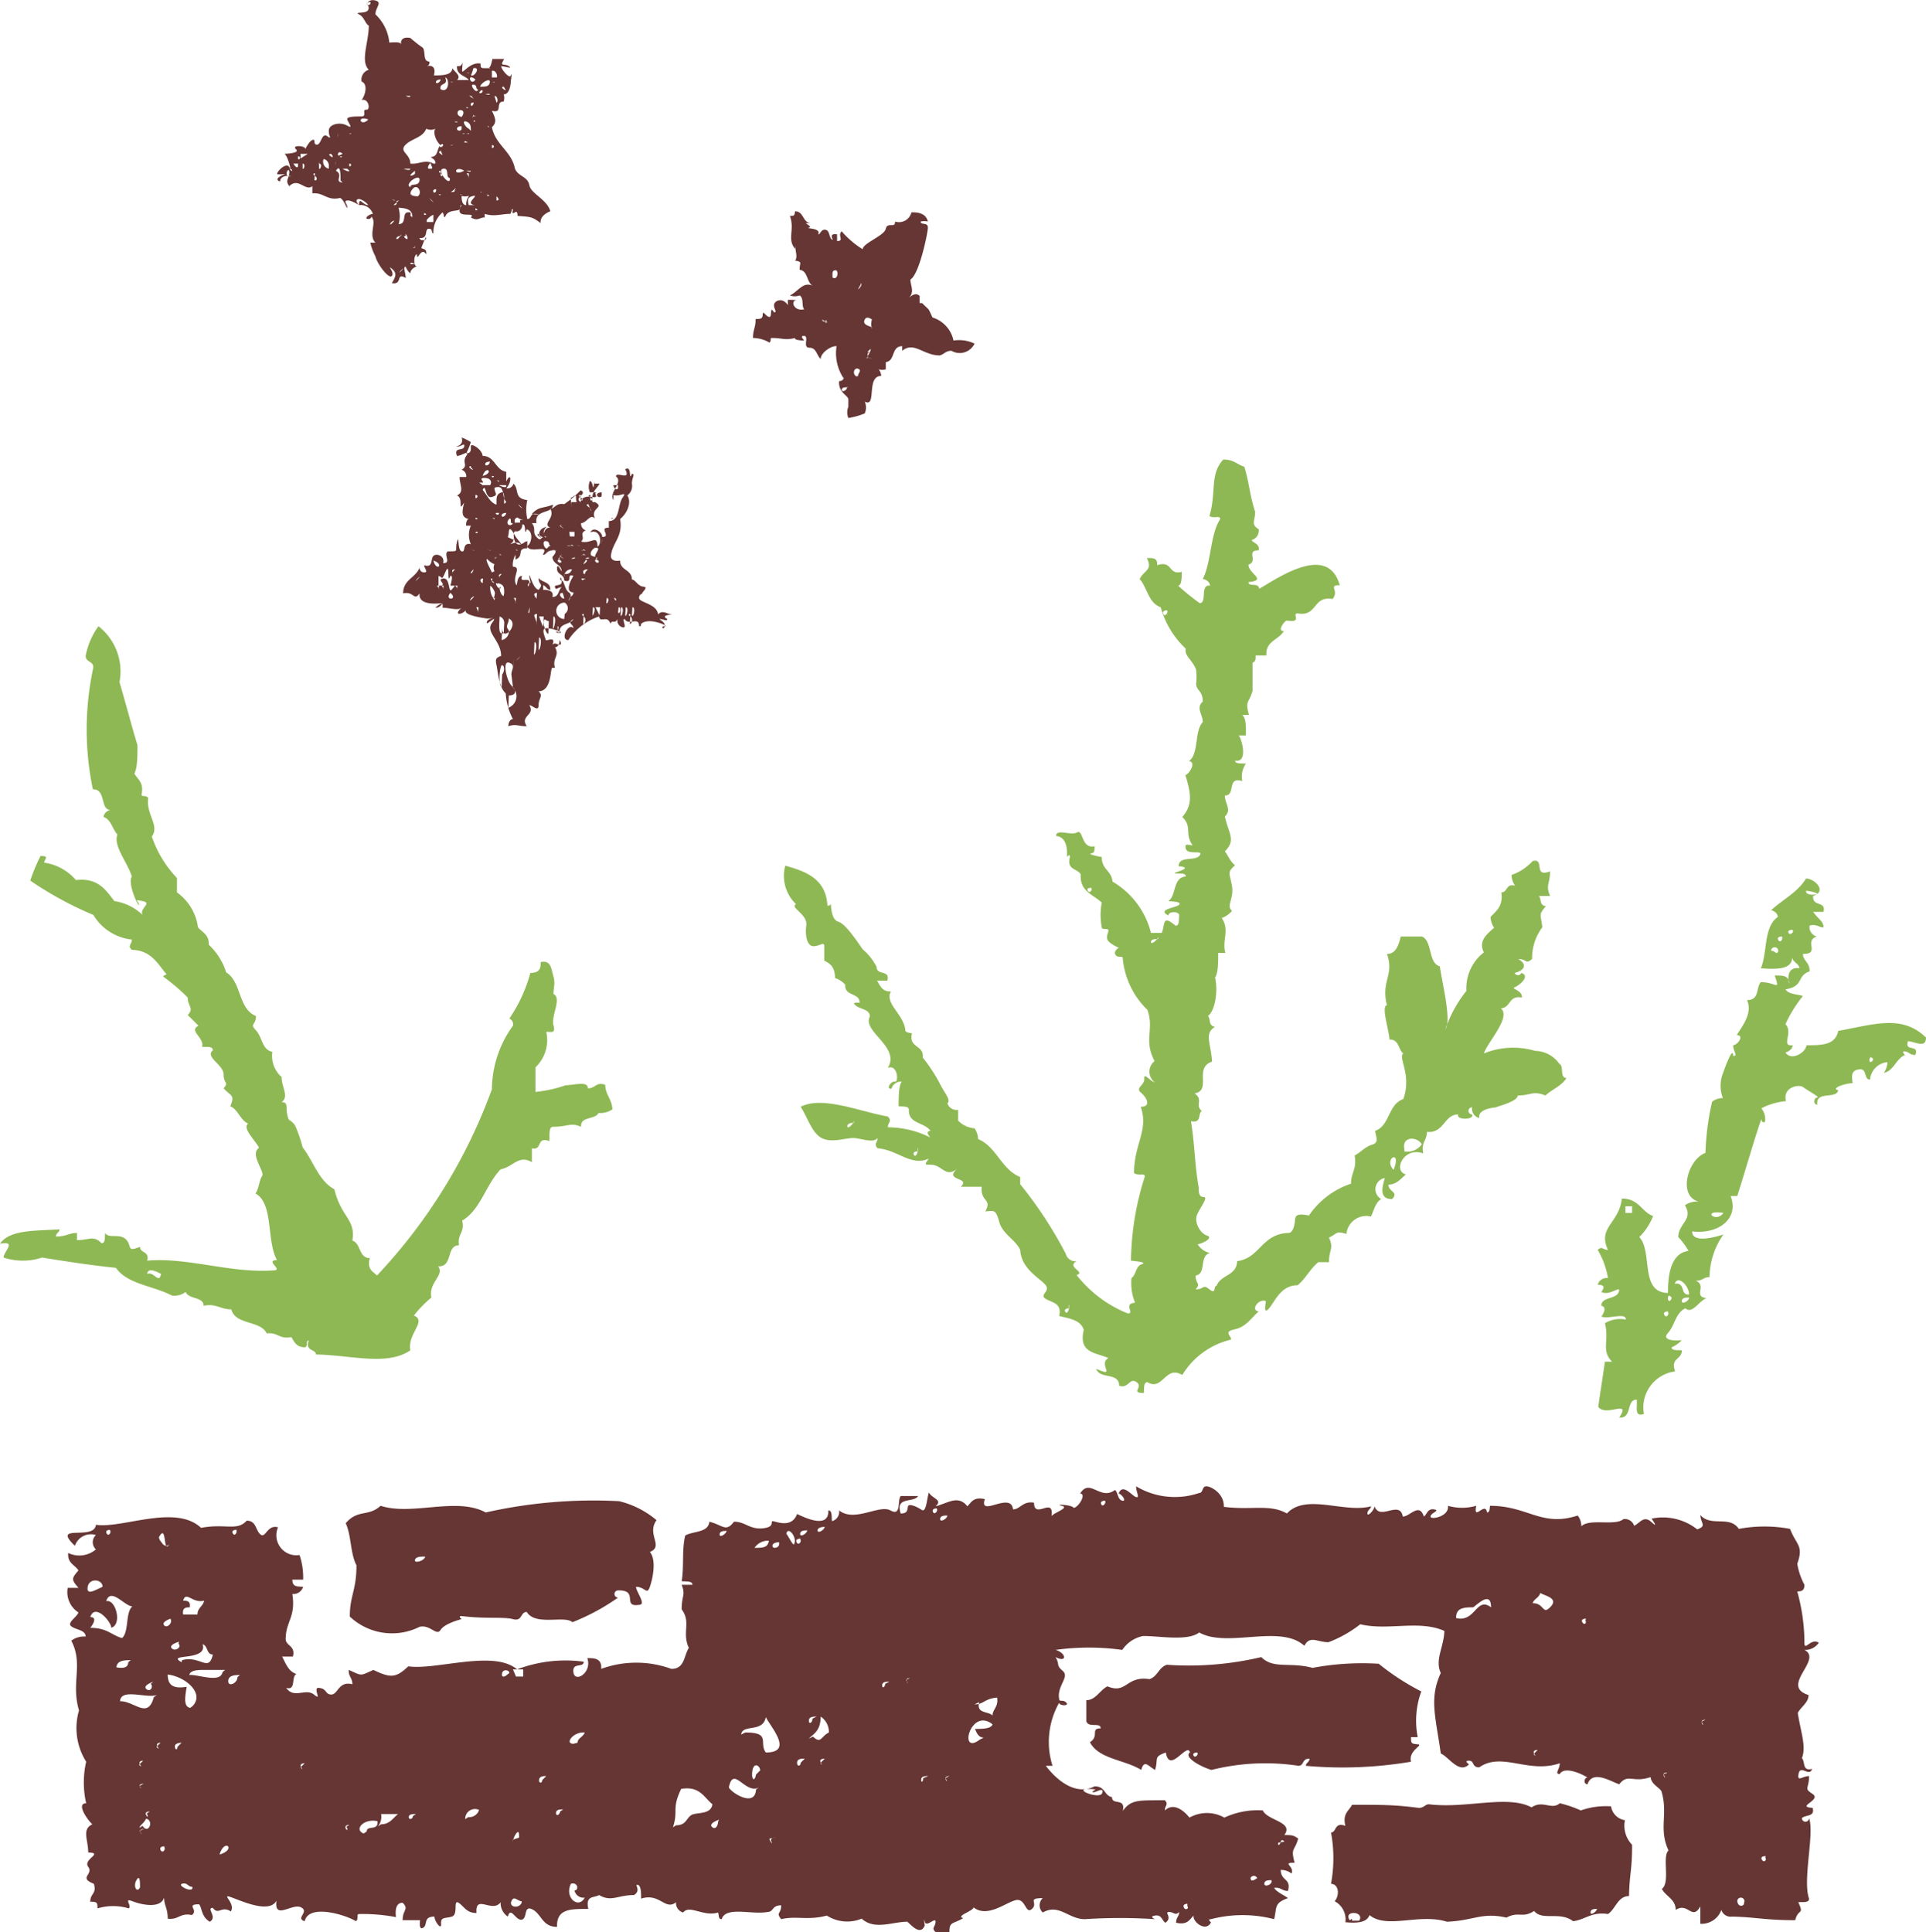
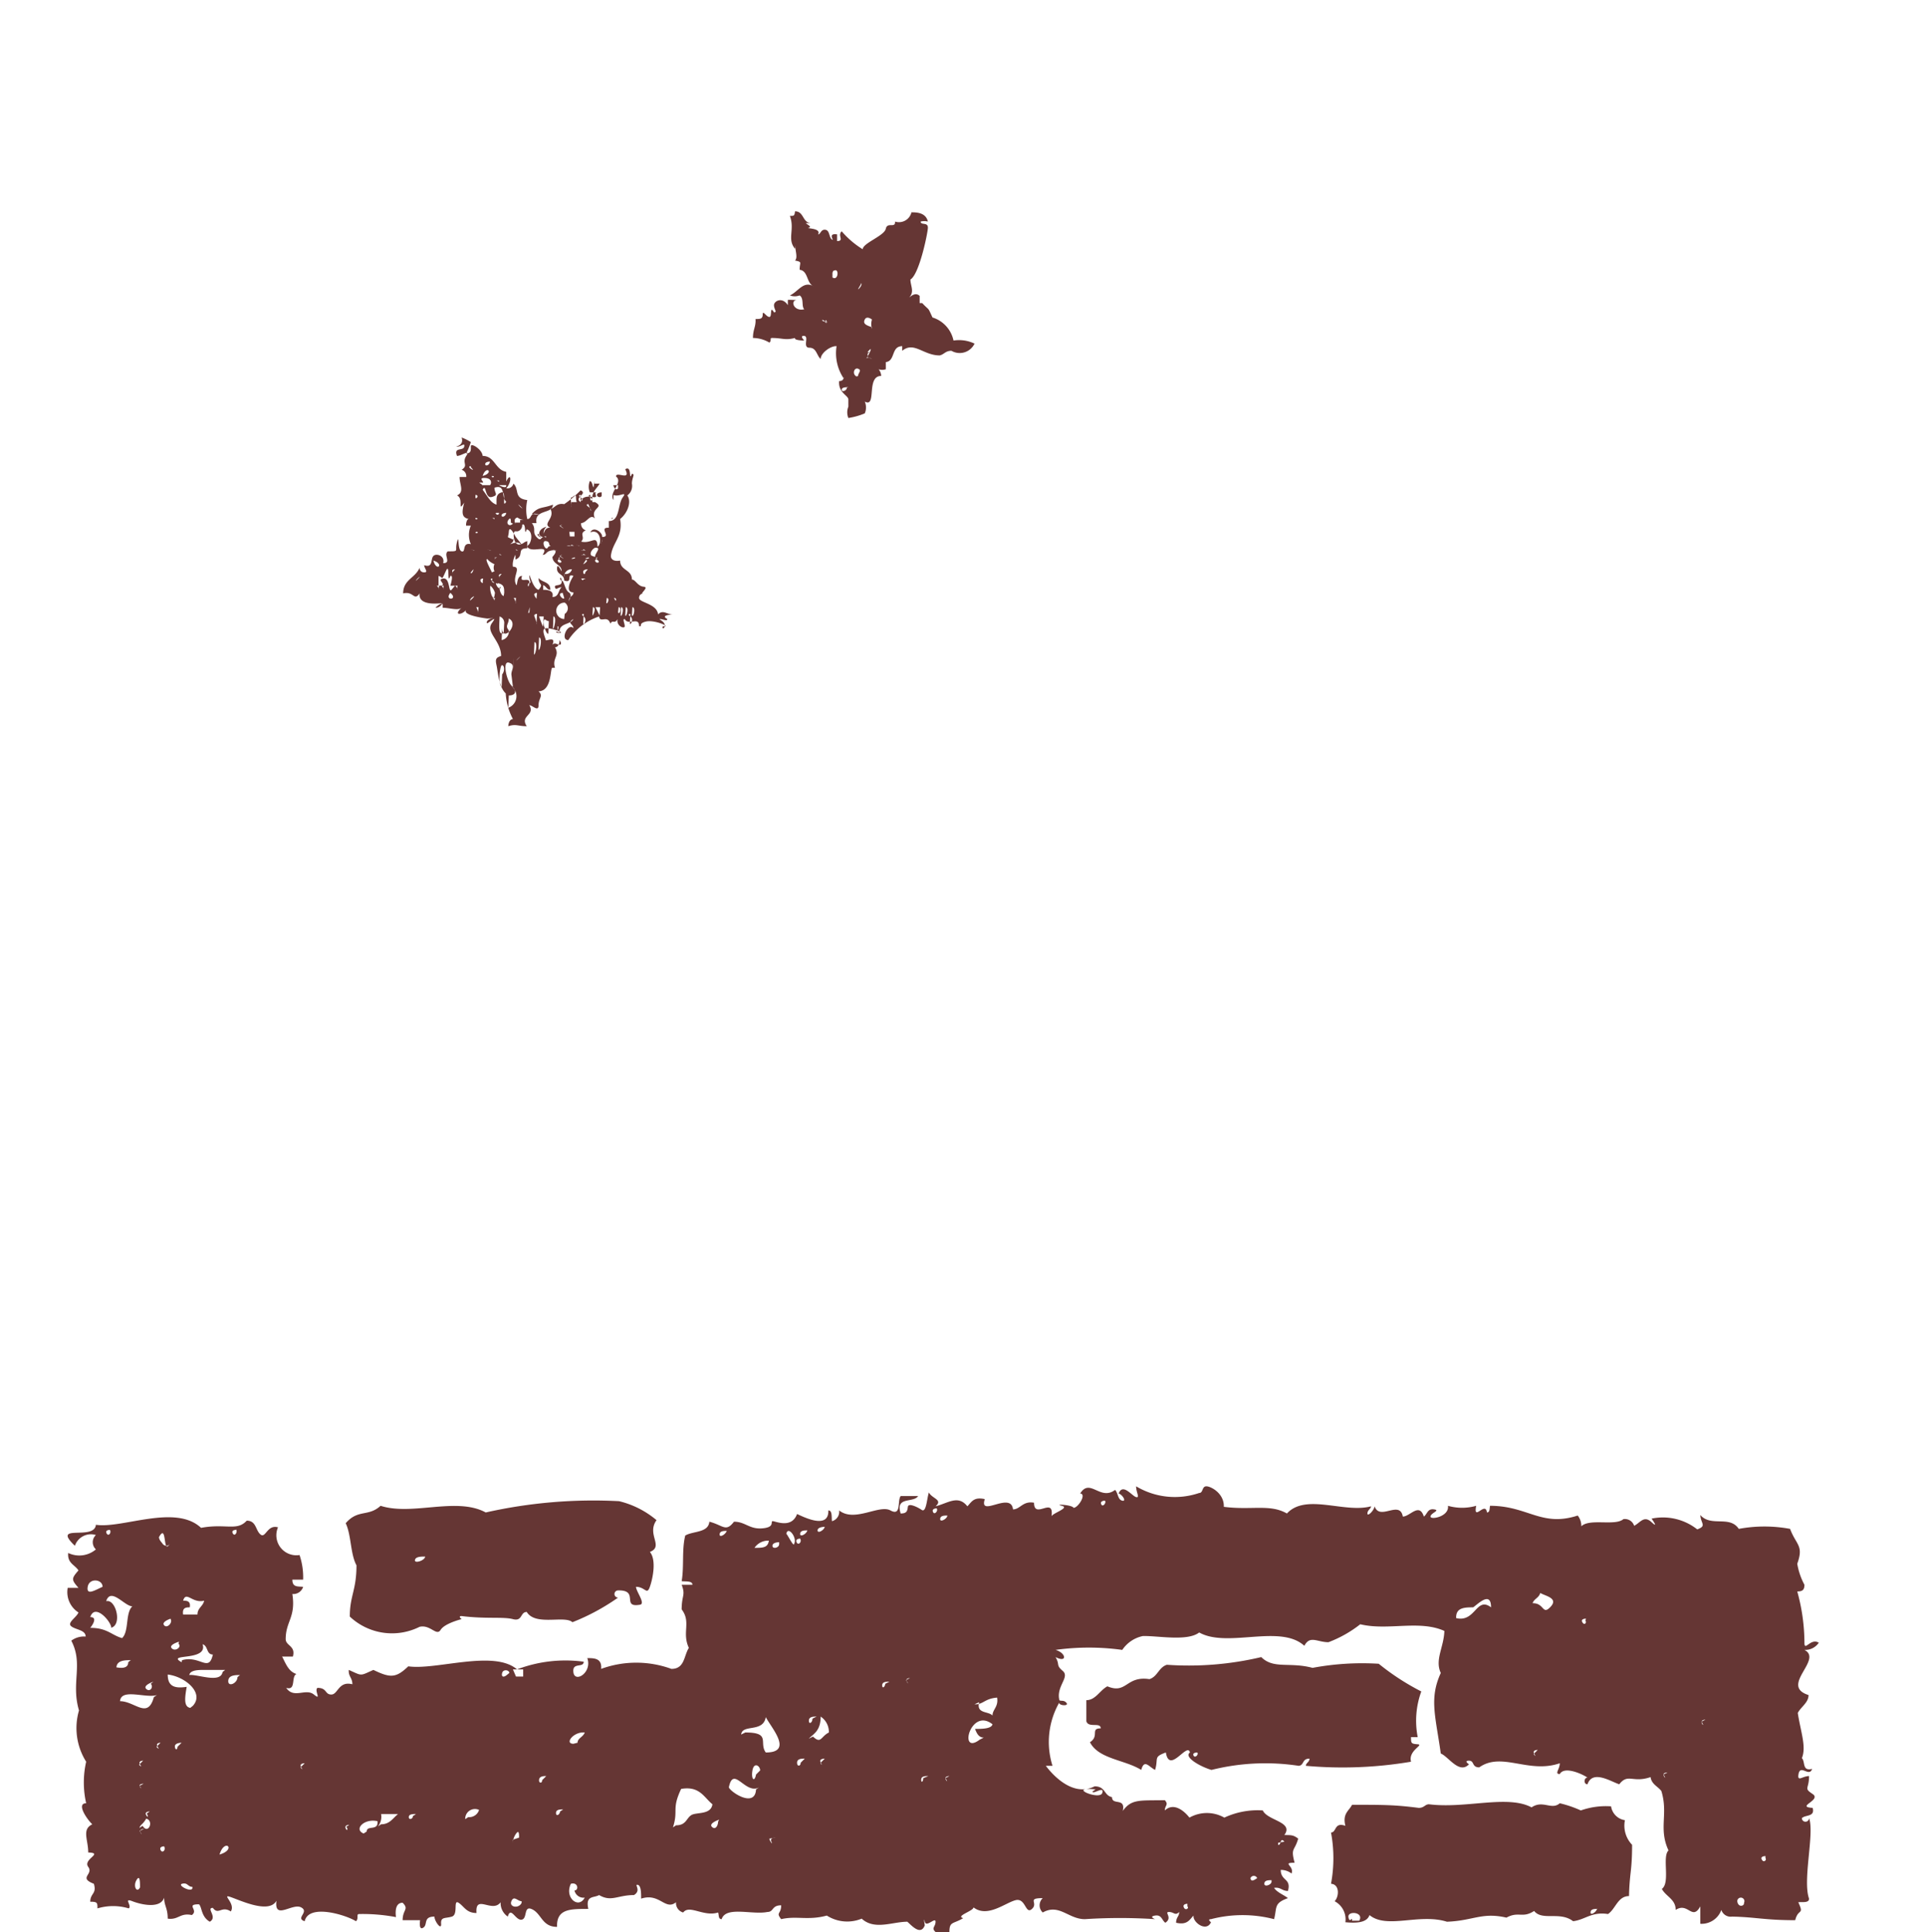
<svg xmlns="http://www.w3.org/2000/svg" viewBox="0 0 37.55 37.67">
  <defs>
    <style>.cls-1{fill:#653634;}.cls-1,.cls-2{fill-rule:evenodd;}.cls-2{fill:#8eb854;}</style>
  </defs>
  <title>id_02</title>
  <g id="レイヤー_2" data-name="レイヤー 2">
    <g id="レイヤー_1-2" data-name="レイヤー 1">
-       <path class="cls-1" d="M7.82.87S7.78.7,8,.74c0,0,0,0,0,0s.15.13.23.18,0,.28.14.28a.07.07,0,0,1-.05.09s.2-.06.14.18c.16,0,.35,0,.36-.14.05.08.18.15.09.23h.23c-.07-.09-.24-.09-.23-.27.06,0,.08,0,.1-.05s0,.06,0,.14.15-.18.36-.14c0,.08,0,.09.09.09s.1,0,.14-.18c.14,0,.08,0,.23,0-.1.16,0,.08.09.14s-.09,0-.14,0,.15.27.18.18,0,.11,0,.1,0,.27-.14.27a.23.23,0,0,1,0,.14c-.18,0,0,.24-.23.18.06.13.11.22,0,.32.07.35.38.46.45.81.06.15.25.15.28.32s.34.27.41.51c-.06,0,0,0,0,0s-.21.07-.19.23c-.17-.13-.2-.12-.45-.14,0-.2-.13.07-.09-.13-.05,0,0,0-.05.09-.18,0-.31.06-.5,0V4.24c-.11,0-.13.08-.27,0C9.3,4.11,8.82,4.3,9,4c-.05,0,0,.06-.05.09s-.23,0-.27.14c-.05,0,0,0-.05-.09a.51.51,0,0,0-.18.41c-.05,0,0-.09-.09-.09s0,.2-.18.18c0,.06.13.06.13,0s-.07.13-.09.18.11,0,.09.14c-.1-.17-.18.17-.18,0-.07,0-.07.25,0,.23S8,5.21,8,5.33a.3.3,0,0,1-.09-.13c-.06,0,0,.12,0,.22-.2-.12-.05.14-.27.1.07-.12.11-.19,0-.28s.06.07,0,.14S7.35,5.14,7.32,5a1.08,1.08,0,0,1-.1-.27h.1c-.13-.12,0-.36-.05-.46s0,0-.09,0,0-.09.09-.1A.25.25,0,0,0,7,4c0-.18.07,0,.18,0A.32.32,0,0,0,7,3.88C6.89,3.89,7,4,7,4s-.15-.1-.23-.09,0,.06,0,.13-.06-.15-.14-.18c-.26.06-.31-.11-.54-.09,0-.07,0-.08,0-.14-.14.11-.27-.18-.45,0-.09-.12,0-.14,0-.27s-.12.07,0,.08-.17-.07-.18.1c-.14-.05.05-.13.09-.14s-.05,0-.13,0,.16-.26.22-.14S5.6,3,5.54,3s.33,0,.23-.09.21-.07.18,0,.06-.15.14-.18,0,.09.09.09.09-.28.23-.14c.06,0,0,0,0-.13s.22-.18.36-.1,0-.08,0-.13.17-.05.28-.05,0-.14.09-.13.05-.23-.09-.19c.07-.09.13-.31,0-.36a.2.2,0,0,1,.14-.23c-.17-.17,0-.53,0-.86C7.11.45,7.11.34,7,.28s.14,0,.18-.09-.07-.1,0-.14.05.05,0,.05,0-.13.14-.09,0,.13,0,.27a.87.87,0,0,1,.27.55C7.74.82,7.81.82,7.82.87ZM8,5.15a0,0,0,0,0,.09,0S8,5.09,8,5.15ZM7.18,2.33c-.24-.09-.15.16,0,0Zm2-.87c.05.07.21-.16.05-.13v0S9.19,1.47,9.18,1.46Zm.37-.13s-.07,0-.05,0S9.57,1.35,9.55,1.33Zm-.41.09s-.07,0-.05,0S9.16,1.44,9.14,1.42Zm.45.09c.05,0,.06,0,.09,0s0-.15-.09-.13Zm-1,.23c.17.09.18-.21.09-.23C8.75,1.68,8.56,1.6,8.59,1.74Zm.68-.19c-.18-.15-.1.15,0,0Zm-.68,0s-.09,0-.09.05S8.59,1.6,8.59,1.55Zm.23.05s-.07,0-.05,0S8.84,1.62,8.82,1.6Zm.54.09c.11,0,.18,0,.19-.09S9.38,1.61,9.36,1.69Zm.28-.09s-.07,0-.05,0S9.66,1.62,9.64,1.6Zm-.32.14c-.06,0,0-.08-.09-.09S9.3,1.86,9.32,1.74Zm.5-.05s-.07,0,0,.05S9.84,1.72,9.82,1.69Zm-.41.09s0-.05-.05,0S9.4,1.83,9.41,1.78Zm.14.05s-.09,0-.09,0S9.55,1.87,9.55,1.83ZM8,1.87s-.09,0-.09,0S8,1.92,8,1.87Zm1.19,0s-.07,0-.05,0S9.25,1.94,9.23,1.92Zm.45,0s-.07,0,0,0S9.71,2,9.68,2ZM9.23,2s-.07,0-.05.05S9.25,2,9.23,2Zm-.14.09s-.07,0,0,0S9.12,2.12,9.09,2.1ZM9,2.28s.08-.1,0-.13S8.87,2.25,9,2.28Zm.27,0s0-.05-.05,0S9.22,2.29,9.23,2.24Zm-.09.27c0-.08,0-.15-.09-.18S9.06,2.47,9.14,2.51Zm.09-.18s-.07,0-.05,0S9.25,2.35,9.23,2.33Zm-.37,0s-.06,0,0,0S8.89,2.4,8.86,2.37Zm.69,0s-.07,0-.05,0S9.57,2.4,9.55,2.37Zm-1.19.92c.06,0,0-.06,0-.1S8.31,3.27,8.36,3.29Zm.09-.1c0-.09-.06-.09-.09-.13.15,0,.11-.16.19-.23-.08-.06-.16-.25-.1-.32a.21.21,0,0,1-.18,0c-.07.18-.29.19-.41.32S8,3,8,3.19C8.17,3.21,8.28,3.1,8.45,3.19ZM9.5,2.46s-.07,0,0,0S9.53,2.49,9.5,2.46Zm-.5,0s-.09,0-.09.05S9,2.56,9,2.51Zm-2.41.14s0,0,0,0S6.58,2.7,6.59,2.65Zm.22,0s-.06,0,0,0S6.84,2.63,6.81,2.6Zm2.24,0s-.07,0-.05,0S9.07,2.63,9.05,2.6Zm.09,0s-.07,0-.05,0S9.16,2.63,9.14,2.6Zm0,.18c-.05,0-.07-.06-.09,0A0,0,0,0,0,9.14,2.78Zm-.5.05s0-.05-.05,0S8.63,2.88,8.64,2.83Zm.18,0s-.07,0-.05,0S8.84,2.85,8.82,2.83Zm.77,0s-.07,0,0,0S9.62,2.9,9.59,2.88ZM6.68,3s-.07-.07-.09,0S6.67,3,6.68,3Zm1.91-.05s-.07,0,0,.05S8.61,3,8.59,2.92Zm-2.73.14s0,0,0,0S6,3,6,3H5.86ZM8.68,3s-.07,0,0,0S8.71,3,8.68,3ZM6.45,3s-.07,0,0,.05S6.47,3,6.45,3Zm.18.05s-.07,0,0,0S6.66,3.08,6.63,3.06Zm-.82,0s-.07,0,0,0S5.84,3.13,5.81,3.1Zm.09.09s0,0,0,0S5.9,3.25,5.9,3.19Zm.32,0s0,0,0,0S6.21,3.25,6.22,3.19Zm.19.1a.13.13,0,0,0-.1-.14A.14.14,0,0,0,6.41,3.29Zm.13-.1s0,0,0,0S6.53,3.25,6.54,3.19Zm-.73.05a0,0,0,0,0-.09,0S5.79,3.31,5.81,3.24Zm1,0s-.06,0,0,0S6.84,3.26,6.81,3.24Zm-.91,0s-.06,0,0,0S5.93,3.31,5.9,3.29Zm.32,0s-.07,0,0,0S6.25,3.31,6.22,3.29ZM8,3.29s-.12,0-.13,0S8,3.34,8,3.29Zm-2.36,0s-.07,0,0,0S5.7,3.35,5.68,3.33Zm1,.23c0-.1,0-.34-.09-.19C6.71,3.42,6.5,3.54,6.68,3.56Zm.13-.23s-.08,0-.09,0S6.81,3.37,6.81,3.33Zm2,.18c-.09,0,0-.2-.13-.18S8.74,3.61,8.77,3.51Zm.28-.14c-.19-.12-.23.12,0,0Zm.13,0s-.09,0-.09,0S9.18,3.37,9.18,3.33Zm-1.09,0S8,3.4,8,3.42,8.11,3.4,8.09,3.37Zm.5,0s-.07,0,0,.05S8.61,3.45,8.59,3.42Zm.55.05s-.07,0-.05,0S9.16,3.49,9.14,3.47Zm-3,0s-.07,0,0,.05S6.16,3.54,6.13,3.51ZM8,3.65c0-.09.17,0,.18-.14S7.87,3.59,8,3.65Zm.14.18c.11-.06,0-.27-.1-.14S8.07,3.82,8.14,3.83Zm.72-.09c0-.05.06-.11,0-.05S8.75,3.75,8.86,3.74ZM8.5,3.69s-.07,0-.05.05S8.52,3.72,8.5,3.69Zm.86.05s-.06,0,0,0S9.39,3.76,9.36,3.74ZM8,3.79s-.07,0,0,0S8,3.81,8,3.79Zm.64,0s-.09,0-.09,0S8.59,3.83,8.59,3.79Zm.37,0s-.07,0-.05,0S9,3.81,9,3.79ZM9.14,4s.13,0,.13,0-.09,0-.09-.05.14-.15.05-.13S9.1,3.87,9.14,4Zm0-.18a.26.26,0,0,1-.14,0C9,3.87,9,4,9.09,4A.24.24,0,0,1,9.14,3.83Zm.36,0s-.07,0,0,0S9.53,3.81,9.5,3.79Zm-1.09.09c.14.12-.13-.14,0,0Zm.95,0s0,0,0,0S9.36,3.93,9.36,3.88Zm.32,0s-.07,0,0,0S9.71,3.85,9.68,3.83Zm-2,0s-.06,0,0,0S7.66,3.9,7.63,3.88Zm.1,0S7.66,4,7.68,4,7.75,4,7.73,3.92ZM7.68,4s-.07,0,0,0S7.7,4,7.68,4ZM8,4s-.07,0,0,0S8,4,8,4Zm.82,0s-.07,0-.05,0S8.84,4,8.82,4Zm-1.05.37c.17,0,.06-.22.18-.23s0,.07.09.09c0-.15-.12-.17-.27-.18A.58.58,0,0,1,7.77,4.38ZM9.09,4.1s0,0,0,0S9.08,4.16,9.09,4.1Zm.18,0s-.07,0,0,0S9.3,4.08,9.27,4.06Zm-1,.09s-.07,0,0,0S8.3,4.17,8.27,4.15Zm.05.14h.13c0-.06,0-.13,0-.14S8.35,4.24,8.32,4.29Zm-.69,0c-.1.15.16-.11,0,0Zm.19.27s-.09,0-.09.05S7.82,4.6,7.82,4.56Zm.09,0s-.07,0,0,.05S7.93,4.58,7.91,4.56Zm.18.23s-.07,0-.05,0S8.11,4.81,8.09,4.79ZM8,5s-.07,0,0,0S8,5,8,5Zm-.18.27c-.12.14.14-.12,0,0Z" />
      <path class="cls-1" d="M16,7c-.08-.07-.08-.22-.22-.22s0-.22-.1-.23,0,.09,0,.09-.2,0-.18-.05c-.2.05-.24,0-.45,0-.05,0,0,.05-.05.09a.63.63,0,0,0-.32-.09c0-.17.06-.22.05-.37.09,0,.14,0,.14-.09s.07.05.13.05,0-.24.09-.09c.07,0,0-.06,0-.14s.16-.17.27,0c0-.06,0-.09,0-.1s.11,0,.18,0c-.14,0-.07.23.14.18-.06-.06,0-.21-.09-.27a.27.27,0,0,1-.19,0c.16-.07.26-.29.46-.18-.14-.06-.1-.3-.27-.32,0-.15.06-.15-.09-.18.06-.06,0-.2,0-.32s0,.06,0,.09c-.16-.19,0-.37-.1-.64.08,0,.09,0,.1-.09.18,0,.14.23.32.23,0,0-.06,0-.1,0s.13.07.05.09.25,0,.18.13c.05,0,.05-.1.14-.09s.07.15.13.19-.1-.13.1-.1V4.7c.15,0,0-.11.09-.19a1.73,1.73,0,0,0,.41.35c0-.12.42-.26.45-.4s.19,0,.18-.14a.25.25,0,0,0,.32-.18c.09,0,.28,0,.32.18a.29.29,0,0,0-.14,0c0,.08.15,0,.14.13s-.17.9-.34,1c0,.11.07.22,0,.32s.07-.11.18,0v.14s0,0,.05,0c.15.16.1.06.2.28a.6.6,0,0,1,.41.45A.7.7,0,0,1,19,6.7a.32.32,0,0,1-.45.14c-.12,0-.14.07-.23.09-.32,0-.5-.28-.73-.09,0,0,0-.06,0-.09-.22,0-.13.29-.32.31V7.2a.22.22,0,0,1-.14,0,.22.22,0,0,1,.05.13c-.3,0-.08.63-.32.5a.29.29,0,0,1,0,.23,1.35,1.35,0,0,1-.32.09.29.29,0,0,1,0-.22s0,0,0,0,0-.06,0-.14-.2-.13-.18-.36c.1,0,.09-.07.09-.14s0,.06,0,.09a.88.88,0,0,1-.14-.63C16.2,6.74,16,6.88,16,7Zm.23-1.68v.09c.11.07.13-.16.05-.14S16.28,5.3,16.24,5.29Zm.55.23s-.05.08-.05.09S16.82,5.56,16.79,5.52Zm-.69.72c0,.06.08,0,0,0s-.08-.07,0,0S16.1,6.23,16.1,6.24Zm.91.14a.3.3,0,0,1,0-.18s-.1-.08-.14,0S16.88,6.34,17,6.38Zm-.09.55s.15-.27,0-.09C17,6.85,16.89,6.88,16.92,6.93Zm0,0S17,7,17,7,16.92,6.94,16.88,7Zm-.18.37c0-.06.08-.11,0-.14S16.61,7.3,16.7,7.34Zm-.19.22c-.05,0-.13,0-.13.05S16.51,7.62,16.51,7.56Z" />
      <path class="cls-1" d="M9.09,8.84c.1,0,.09-.07.09-.14s.22.06.23.19c.24,0,.24.27.46.31v.19c.09-.2.12,0,0,.13a.12.12,0,0,0,.14-.09c.12.11,0,.29.27.32a.85.85,0,0,0,0,.37c.09,0,.05-.13.18-.1s-.06,0-.09,0c.14-.15.2-.1.41-.18,0,.19-.37.08-.32.36h-.09c.09.12,0,.17.09.27s.08,0,.14,0c-.12,0-.11-.13,0-.18s0,0,0,.09,0-.11.13-.09c-.17-.08.1-.18,0-.37.08,0,.11-.12.27-.09a2.08,2.08,0,0,0,.32-.27c.15.07-.14.14,0,.23,0-.06.08-.13.23-.1s0-.09.09-.09-.06,0-.14,0a.29.29,0,0,1,0-.22c.07,0,.06.27.09,0,0,0,0,0,0,.05h.1c-.06.11-.17.16-.14.36H11.6c.2.11-.1.11,0,.32-.1-.1-.15.08-.27.09a.13.13,0,0,0,.09.14c-.14.07,0,.13-.09.22.21.05.31-.15.32.1.1-.07.05-.36-.14-.28.06-.13.24,0,.23.09.19,0-.08-.19.13-.18,0-.06,0-.13,0-.13.22,0,.17-.32.27-.46s-.07,0-.18-.05v.1c-.1-.15.2-.34.05-.46,0-.11.3.1.18-.14.14-.09.06.26.13.09.07,0,0,.07,0,.19h-.09s.05,0,.09,0a.23.23,0,0,1-.09.23c.09.13,0,.35-.14.46.06.35-.15.45-.18.72,0,.08.08.11.18.09,0,.2.23.17.23.37.07,0,.11.13.23.14s-.11.16,0,.13c0,0-.09,0-.09.09s.35.11.37.32c.09-.1.18,0,.27,0s-.26,0-.09.09c0,.05-.09,0-.14,0s.11.05.09.14-.09,0,0,0-.21-.13-.37-.09-.05.1-.13.09c0-.2-.21,0-.28-.14-.05,0,0,.08,0,.14s-.17,0-.14-.14c-.06.11-.09,0-.14.09-.06-.18-.2,0-.22-.14a1.16,1.16,0,0,0-.6.46c-.17,0,0-.35.1-.23,0-.09-.14-.09,0-.18-.06.12-.29.07-.27.27-.06-.05-.12,0,0,0s-.17-.1-.27-.09,0,.2,0,.23.21-.09.13.09c.06-.05.08,0,.14,0s0-.09,0-.09,0,.14-.09.14c.1.17-.06.21,0,.4,0,0,0,0-.05,0s0,.45-.27.46c.1.09,0,.13,0,.27s-.12,0-.18,0c.12.2-.19.2-.05.41-.17,0-.21-.05-.36,0,0,0,0-.13.09-.14a1.22,1.22,0,0,1-.14-.5c-.14-.13-.15-.42-.18-.55s0-.15.09-.18c0-.3-.31-.46-.18-.64s-.06,0-.09,0,0-.08.09-.09-.08,0-.09,0S9,12,9.09,11.89C9,12,8.83,12,9,11.85c-.07.06-.24,0-.37,0,0-.17,0,0-.14,0a.31.31,0,0,1,.14-.09c-.05,0-.48.07-.45-.19-.11.16-.11-.05-.32,0,0-.27.24-.3.32-.5,0,0,0,.09.09.09s0-.08,0-.14c.18.06.12-.12.18-.18s.23,0,.19.14c.17,0,0-.16.09-.23.24,0,.13,0,.18-.18s0,.15.09.18,0-.18.18-.14a.45.45,0,0,1,0-.36s-.08,0-.09,0,0-.13.05-.13C9,10.09,9,10,9.05,9.8c-.14.21,0-.08-.14-.14.15-.07.05-.21.05-.36h.13A.13.13,0,0,0,9,9.16c.14-.09,0-.13.09-.27s-.09,0-.18,0c-.07-.18.12-.09.14-.18s-.06,0-.14,0,.15,0,.09-.18a1,1,0,0,1,.18.09A1.51,1.51,0,0,1,9.09,8.84Zm1.78,3.37s0,.09,0,.09S10.91,12.21,10.87,12.21ZM8.45,10.93c.06.23.22.07,0,0ZM9.55,9s-.09,0-.09.05S9.55,9.07,9.55,9Zm-.37.09s-.07,0,0,.05S9.21,9.14,9.18,9.11Zm.23.19c.23-.06.07-.22,0,0Zm.18,0s-.07,0,0,0S9.62,9.32,9.59,9.3Zm-.18.18s-.05,0-.05,0,.17,0,.19,0,.07-.13-.09-.14,0,.09-.05.09,0,0-.05,0S9.42,9.44,9.41,9.48Zm.32-.09s-.07,0-.05,0S9.75,9.41,9.73,9.39Zm.14.09c-.06,0-.13,0-.14,0S9.86,9.53,9.87,9.48Zm2.18,0s-.08,0-.09,0S12,9.59,12.05,9.52Zm-2.37.32c0-.08,0-.15.1-.18s0,.34.09.18c-.1-.06,0-.35-.23-.27,0,.11.09.14-.05.18s-.11-.28-.18-.14C9.51,9.68,9.56,9.8,9.68,9.84Zm2.05-.18s-.09,0-.09.05S11.73,9.71,11.73,9.66Zm-2.46.05s-.07,0,0,0S9.3,9.73,9.27,9.71Zm2.05,0s-.07,0,0,.05S11.35,9.77,11.32,9.75Zm.19,0s-.07,0,0,.05S11.53,9.77,11.51,9.75Zm-.37.14s.06,0,.09,0,0,0,0-.09-.06,0-.09,0S11.15,9.85,11.14,9.89Zm-1,.09c.14.12-.12-.14,0,0Zm1.33-.05s-.07,0,0,.05S11.53,10,11.51,9.93ZM9.73,10s0,0-.05,0S9.72,10.08,9.73,10Zm.14,0s-.09,0-.09.05S9.86,10.07,9.87,10Zm.18.19h.09s0,0,0-.05,0,0,0,0,.09,0,.09,0a.22.22,0,0,1-.14-.05C10.08,10.09,10,10.11,10.05,10.21Zm-.78-.09s-.07,0,0,0S9.3,10.14,9.27,10.12Zm.37,0s-.07,0-.05,0S9.66,10.14,9.64,10.12Zm.32.09c0-.05,0-.12-.05-.05S9.93,10.28,10,10.21Zm2-.09s-.07,0-.05,0S11.94,10.14,11.92,10.12Zm-1,.13s-.07,0,0,.05S10.94,10.28,10.91,10.25Zm-.95.27c0,.05,0,.06-.05.1s.1-.06.18,0-.06-.09-.09-.14-.12-.23-.13-.09S9.86,10.45,10,10.52Zm.27.05v.14c-.22,0-.05.15-.23.22,0,0,0-.08,0-.09s-.07.12-.05.23c.17,0,0,.18.05.32s0-.15.13-.14c-.07.16.16,0,.14.14s-.05,0,0,0,0-.06,0-.14.06.24.18.27c.11-.13,0-.08,0-.23.07.09.23.07.23.23-.07,0-.08-.07-.14-.09v.09s-.05,0,0,0,.22,0,.18.14c.13,0,.11-.13.18-.19-.08,0-.11.07-.13,0s.15,0,.13-.13-.05,0,0,0,.06.18.14.23,0,.14,0,.18c0-.12.09-.09.09-.18-.17,0-.06-.23,0-.32-.15-.06,0,.15-.18.09,0-.13-.14-.11-.14-.23s.06,0,.09.05c0-.14-.17-.13-.18-.28,0,0,.14-.15,0-.13s-.1.08-.19.09c.15-.24-.25,0-.31-.18.08,0,.15-.27,0-.32-.06.17,0-.14-.09-.09a.12.12,0,0,1-.09.13s0,0-.05,0S10,10.75,10.23,10.57Zm-1-.18s-.07,0,0,0S9.3,10.41,9.27,10.39Zm1.83.09h.09v-.09H11.1Zm-.6-.05s-.07,0,0,.05S10.53,10.46,10.5,10.43Zm.14.05s-.07,0-.05,0S10.66,10.5,10.64,10.48Zm1.09.09c0-.05,0-.12,0-.05S11.71,10.64,11.73,10.57Zm-1,.09c-.06,0,0-.08-.1-.09S10.64,10.78,10.69,10.66Zm.45,0c-.05,0-.13,0-.14,0S11.13,10.67,11.14,10.62Zm.09,0s-.07,0,0,0S11.26,10.64,11.23,10.62Zm.32.22c0-.08.14-.19,0-.18C11.51,10.73,11.49,10.83,11.55,10.84Zm-2.37-.13s-.07,0,0,0S9.21,10.73,9.18,10.71Zm.32,0s-.07,0,0,0S9.53,10.73,9.5,10.71Zm.55,0s-.07,0-.05,0S10.07,10.73,10.05,10.71Zm.73,0s-.07,0,0,0S10.8,10.73,10.78,10.71Zm.59,0s-.09,0-.09,0S11.37,10.75,11.37,10.71Zm-1.64.09s-.07,0-.05,0S9.75,10.82,9.73,10.8Zm1.64,0s-.09,0-.09,0S11.37,10.84,11.37,10.8Zm-.46,0s-.07,0,0,.05S10.94,10.87,10.91,10.84Zm-1.32.32A.17.17,0,0,1,9.64,11a.36.36,0,0,1-.14-.1s.05,0,0,0S9.55,11.07,9.59,11.16Zm.05-.27s-.07,0-.05,0S9.66,10.91,9.64,10.89Zm1.5,0s-.07,0,0,0S11.16,10.91,11.14,10.89Zm.27,0s-.07,0,0,0S11.44,10.91,11.41,10.89Zm-.54,0s-.07,0,0,.05S10.89,11,10.87,10.93Zm.73,0s-.07,0,0,.05S11.62,11,11.6,10.93Zm-.23.05s-.07,0,0,0S11.39,11,11.37,11Zm-2.55.5s-.09,0-.09,0,.07-.22,0-.19c-.07.2,0-.29-.09-.09s-.05.11-.14.09v.19c.21,0-.06-.12.09-.14S8.73,11.61,8.82,11.48Zm.36-.32s0-.05,0,0S9.17,11.21,9.18,11.16Zm-.36,0s-.07,0-.05.05S8.84,11.19,8.82,11.16Zm2.14.09a.12.12,0,0,0,.14-.09A.14.14,0,0,0,11,11.25Zm.45-.09s-.09,0-.09.05S11.41,11.21,11.41,11.16Zm-1.68.09s-.07,0-.05.05S9.75,11.28,9.73,11.25Zm-1.64.09c-.12.14.14-.12,0,0Zm3.28,0s-.09,0-.09,0S11.37,11.34,11.37,11.3Zm-2,0s-.07,0-.05.05S9.43,11.37,9.41,11.34Zm.18,0s-.07,0,0,.05S9.62,11.37,9.59,11.34Zm.23.28c0-.09,0-.15-.09-.18s0,.05-.05,0,0,.09.05.09,0-.05,0,0S9.78,11.62,9.82,11.62Zm-1.27-.14s-.07,0-.05,0S8.57,11.5,8.55,11.48Zm.09,0s-.07,0-.05,0S8.66,11.5,8.64,11.48Zm.27,0s-.07,0-.05,0S8.93,11.5,8.91,11.48Zm.73.14a.28.28,0,0,0-.09-.14C9.54,11.54,9.62,11.73,9.64,11.62Zm2.23,0s0,0,0,0S11.86,11.67,11.87,11.62Zm-3.1,0c-.13.16.17.14,0,0Zm1.69,0s-.07,0-.05.05S10.48,11.69,10.46,11.66Zm.5,0s-.07,0-.05.05S11,11.69,11,11.66Zm-1.78.1c-.11.15.16-.12,0,0Zm.46,0s-.07,0-.05,0S9.66,11.73,9.64,11.71Zm2.32,0s-.07,0,0,0S12,11.73,12,11.71Zm-1.91,0s-.07,0-.05,0S10.07,11.78,10.05,11.76Zm1.77,0s-.06,0,0,0S11.85,11.78,11.82,11.76Zm-.82.31a.13.13,0,0,0,0-.22A.14.14,0,0,0,11,12.07Zm-.68-.13c.06,0,0,0,0,0S10.27,12,10.32,11.94Zm-1,0s-.07,0-.05,0S9.34,12,9.32,11.94Zm2.73,0s-.07,0,0,0S12.08,12,12.05,11.94Zm-.5,0s-.07,0,0,0S11.57,12,11.55,12Zm.14,0s-.09,0-.09,0S11.69,12,11.69,12Zm.41,0s-.07,0,0,0S12.12,12.05,12.1,12Zm.09,0s-.07,0,0,0S12.21,12.05,12.19,12Zm.13,0s-.07,0,0,0S12.35,12.05,12.32,12Zm-1.86.13s-.07,0-.05.05S10.48,12.19,10.46,12.16Zm.91,0s-.07,0,0,.05S11.39,12.19,11.37,12.16Zm.91,0s-.07,0,0,.05S12.3,12.19,12.28,12.16Zm-2.46.19a.13.13,0,0,0-.09-.14C9.73,12.28,9.72,12.37,9.82,12.35Zm.77-.14s-.09,0-.09,0S10.59,12.25,10.59,12.21Zm.19,0s-.07,0,0,0S10.8,12.28,10.78,12.26Zm-1,.22c0,.3.35-.07.13-.18,0,.11-.08.14,0,.23A.17.17,0,0,1,9.78,12.48Zm.91-.13c-.06,0-.08-.07-.1,0S10.67,12.4,10.69,12.35Zm-.19.32s-.07,0,0,0S10.53,12.69,10.5,12.67Zm-.09.09s-.07,0,0,0S10.44,12.78,10.41,12.76Zm-.41.32s0-.06,0,0S10,13.13,10,13.08Zm.09,0c-.12.13.14-.13,0,0Zm-.13.31c0-.1.09-.19-.05-.23S9.89,13.34,10,13.39Zm-.18,0c.05-.06.05-.17,0-.18S9.71,13.38,9.78,13.39Zm.13.41c.17,0,.14-.13.05-.18A.24.24,0,0,1,9.91,13.8Z" />
-       <path class="cls-2" d="M28.59,19.32a.88.88,0,0,1,.34-.75c-.11-.22.05-.35.2-.48a.4.4,0,0,1-.07-.21c.11-.12.25-.21.21-.48.13,0,.08-.18.27-.13a.35.35,0,0,1-.07-.21,1,1,0,0,0,.41-.27c.25-.07,0,.33.34.2,0,.25-.09.26,0,.48H30c.06.05,0,.18.14.2-.15.17-.1.15-.07.41a1,1,0,0,0-.2.62c-.14.11-.09,0-.27,0,.18.1.13.22-.07.27a.07.07,0,0,0,.13,0c.19.06-.05.25-.13.28s.16.06.14.2c-.26-.05-.21.2-.41.21.21.17-.26.66-.33.88a1.52,1.52,0,0,1,1-.05.59.59,0,0,1,.47.25c.1.05,0,.27.14.28-.09.15-.28.22-.41.34-.25-.1-.28,0-.54,0,0,.13-.48.23-.41.23s-.38,0-.34.21a.19.19,0,0,1-.14-.21.07.07,0,0,0,0,.14c.05.11-.32.11-.27,0-.28,0-.27.37-.61.34,0,.17-.12.21-.07.42-.38-.14-.6.34-.34.41-.1.08-.17.19-.34.2,0,.14.21.14.07.28-.26,0-.19-.24-.14-.41a.22.22,0,0,0-.07.41c-.11.06-.14.21-.2.34a.39.39,0,0,0-.48.34c-.21-.07-.18,0-.34.07.1.22,0,.23,0,.48h-.21c-.18.16-.22.29-.4.45-.32,0-.43.29-.55.44s-.08-.05-.07-.13c-.14-.06-.31.18-.14.2-.15.13-.24.3-.47.35s-.06.12-.07.2a1.52,1.52,0,0,0-.95.69c-.33-.2-.38.32-.68.14-.08,0-.06.13-.07.21-.27,0,0-.11-.14-.21s-.15.13-.34.07c0-.24-.3-.15-.41-.27s.06,0,.14,0-.1-.18.06-.27c-.24-.11-.59-.09-.48-.55-.06-.19-.27-.22-.48-.27.06-.26-.15-.26-.27-.34s.11-.14,0-.27-.47-.31-.49-.68c-.1-.21-.34-.3-.41-.55s-.1-.21-.27-.2c.14-.25-.1-.18-.07-.48h-.41c.21-.19-.34-.11-.07-.35-.19.15-.26,0-.41-.06s-.28.05-.14-.14c-.35.16-.6-.17-1-.2-.08-.09,0-.11,0-.2-.09.11-.32,0-.48,0s-.42.1-.61,0-.27-.39-.41-.61c.43-.22,1.17.1,1.7.19.09.1,0,.11,0,.21a1.88,1.88,0,0,1,.83.2c-.05-.06-.09-.12,0-.13-.11-.17-.43-.13-.42-.41,0-.08-.12-.06-.2-.07,0-.18,0-.39.06-.48a.19.19,0,0,0-.2.14c-.12,0,0-.16.07-.14s.06-.34-.14-.27c.25-.41-.51-.71-.35-1,0-.14-.18-.14-.27-.21s0-.06.07-.06c0-.2-.3-.12-.28-.35a.46.46,0,0,0-.2-.13c0-.21-.09-.28-.21-.34v-.28c0-.1-.09,0-.21,0s-.17-.2-.14-.41-.33-.35-.2-.41a.76.76,0,0,1-.21-.75c.41.11.78.26.82.75,0,.07.07,0,.07,0s0,.3.14.34.34.34.48.54a1.13,1.13,0,0,1,.27.34c0,.18.27.05.21.27h-.2c.06.1.1.22.27.21-.13.23.25.45.28.75,0,.06.08.05.13.07-.07.29.24.22.21.47a3.17,3.17,0,0,1,.35.54c.07.14.21.3.13.35a.19.19,0,0,0,.21.13v.21A.5.5,0,0,0,19,22a.4.4,0,0,1,.07.21c.36.15.45.59.82.74v.14a8,8,0,0,1,.89,1.36.19.19,0,0,0,.21.14c-.21.12.19.21,0,.27a2.39,2.39,0,0,0,1,.75c.14,0-.1-.19.14-.21a1,1,0,0,1-.07-.48c.09-.06.08-.23.2-.27s-.13-.06-.21-.07a5.56,5.56,0,0,1,.27-1.64c0-.08-.13,0-.21-.07,0-.57.29-.83.13-1.29.22,0,.11-.19,0-.28s.08-.14.07-.27.12.06.2.07a.26.26,0,0,1,0-.41c-.22-.42,0-.62-.14-1a1.6,1.6,0,0,1-.48-1c0-.07-.09,0-.14-.07s.06-.15.07-.14-.15-.06-.21-.13,0-.16,0-.21-.13,0-.13-.06a1.3,1.3,0,0,1,0-.48c-.16-.16-.43-.21-.41-.55-.06-.12-.28-.08-.21-.34,0-.08-.06,0-.06,0s.05-.39-.21-.41c0-.15.29,0,.41-.07s.08.33.34.27c0,.09,0,.13-.07.14s.13.06.21.07c0,.25.19.26.21.48a1.61,1.61,0,0,1,.75,1h.21c.07-.16,0-.37.27-.14.08,0,.06-.12.07-.2s-.21-.09-.21,0c-.24-.12.16-.15.21-.21s-.13-.06-.21-.07c.16-.11.08-.46.34-.48,0-.08-.13-.05-.21-.06s.41-.11.07-.14c0-.21.32-.09.41-.21s-.23,0-.27-.13.08-.06.13-.07c-.16-.23,0-.36-.2-.55.21-.24.17-.46.06-.82.06,0,.23-.25.07-.27.2-.14.1-.58.27-.76,0-.15-.14-.28,0-.4,0-.21-.12-.21-.13-.34a1.29,1.29,0,0,0,0-.28c-.06-.18-.24-.28-.2-.41a1.75,1.75,0,0,1-.49-.81c-.24-.08-.26-.38-.41-.55.09-.18.26-.17.14-.41.13,0,.21,0,.2.14.31-.1.21.2.48.13,0,.11,0,.26-.07.27a4.46,4.46,0,0,0,.42.34c.15,0,0-.37.2-.34,0-.06-.06-.12-.14-.13.17-.34.14-.86.34-1.17,0-.08-.13,0-.21-.06.14-.47,0-.81.27-1.1.21,0,.27.1.41.14.11.38.09.49.21.88,0,.18-.09.24.07.34a.19.19,0,0,1-.14.21c.05.07.16.07.14.2-.26,0,0,.21-.2.28,0,.18.38.3,0,.34,0,.1.2,0,.21.13.38-.22,1.34-.89,1.57-.07-.24,0,0,.1-.14.27-.39-.07-.29.35-.68.28-.13,0,.11.19-.21.14-.05,0-.2.22-.06.2-.09.18-.36.19-.34.48h-.21c0,.08,0,.12-.06.14v.55c-.07.25-.15.18-.07.47h-.13c.08.07.07.24.07.4h-.14c.06.06.19.54-.07.49,0,.07.13.05.21.06a.44.44,0,0,0-.07.34c-.31-.1-.12.29-.34.28,0,.16.14.28,0,.41.08.35.22.46,0,.68.07.09.11.21.2.27-.17.15-.1.16-.06.41s-.12.38,0,.48a.48.48,0,0,1-.2.14c.16.24,0,.43.07.68h-.14c0,.18,0,.39-.06.48.06.27,0,.65-.14.75.06.06,0,.19.14.21-.22.13-.08.32-.06.68-.36.12,0,.56-.34.62.18.12,0,.23.14.34-.08.06,0,.25-.21.2.08.51.07.84.15,1.29,0,.09,0,.19.1.19s-.1.24-.14.37.07.34.2.38-.06.15-.18.17a.37.37,0,0,0,.24.17c-.22.06-.06.41-.28.44,0,.18.11.14,0,.27.18,0,.13-.11.27,0s.07-.07.14-.07c.08-.22.39-.19.4-.48.45-.06.47-.53,1-.55.09,0,.12-.15.13-.27s.15-.09.27-.07a1.6,1.6,0,0,1,.82-.62c0-.22.12-.29.07-.55.12-.06.2-.17.34-.21s.08-.14.06-.27c.29-.1.25-.52.55-.62.17-.48-.11-.81,0-.89-.1-.07-.08-.28-.27-.27,0-.15-.17-.66-.05-.67-.12-.48.15-.59,0-1,.18,0,.23-.18.27-.34h.41c.21.08.12.52.35.58.06.38.23,1.07.11,1.23A2.43,2.43,0,0,1,28.59,19.32ZM22.75,11.9s-.1,0-.07.07S22.79,11.94,22.75,11.9Zm-1.48,5.41s-.1,0-.06.06S21.31,17.34,21.27,17.31Zm1.31,1c-.06,0-.14,0-.14.06S22.58,18.32,22.58,18.26Zm-5.93,3.58s-.13,0-.13.07S16.65,21.91,16.65,21.84Zm10.73.56a.34.34,0,0,0,.34-.14C27.62,22.15,27.33,22.16,27.38,22.4Zm-9.49,0s-.11,0-.07.07S17.92,22.41,17.89,22.38Zm9.28.36c.17-.42-.21-.22,0,0Zm-6.33,2.7s-.11,0-.07.07S20.87,25.47,20.84,25.44Z" />
-       <path class="cls-2" d="M1.92,12.21a1.12,1.12,0,0,1,.41,1.09c.12.41.23.83.35,1.23,0,.2,0,.45-.06.55.06.12.19.17.14.41,0,.06.08,0,.13.07-.05.31.23.54.07.75a2.2,2.2,0,0,0,.49.81v.28a1,1,0,0,1,.41.68c.08.1.22.14.21.34a1.25,1.25,0,0,1,.34.54c.3.18.23.71.58.85,0,.19-.13.14,0,.28s.11.37.32.42a.55.55,0,0,0,.18.49c0,.2.15.38,0,.49.16,0,.05.13.14.34,0,0,.1.06.13.13a2.83,2.83,0,0,1,.14.41c.21.27.31.65.62.82.13.55.42.58.35,1,.17.05.12.34.34.34-.06.22.06.26.14.34a10.57,10.57,0,0,0,2.24-3.63A2.14,2.14,0,0,1,10,20a.12.12,0,0,0-.07-.14,2.92,2.92,0,0,0,.41-.89c.15,0,.21-.06.2-.21.21-.05.21.15.25.28s0,.23,0,.34c.17.08-.05.43,0,.61s-.06.12-.14.13a.73.73,0,0,1-.21.69c0,.16,0,.32,0,.48a2.56,2.56,0,0,0,.59-.13c.15,0,.44-.09.43.06.16,0,.15-.13.34-.07,0,.19.13.28.14.48a.41.41,0,0,1-.27.07c-.07.14-.36.06-.34.27-.21-.09-.25,0-.55,0-.09,0-.06.18-.07.28-.26-.1-.13.19-.34.14v.27c-.26-.15-.36.09-.61.14-.29.3-.39.79-.75,1,.06.23-.1.26-.06.48-.26,0-.11.43-.41.41.14.17-.19.31-.13.61a2.24,2.24,0,0,0-.34.35c.26.11-.13.35-.07.68-.46.31-1.16.09-1.84.08,0-.11-.22-.06-.14-.27-.07,0,0,.08-.07.13-.17,0-.21-.1-.27-.2-.24.05-.26-.1-.48-.07-.12-.26-.61-.16-.69-.47-.22,0-.29-.12-.54-.07,0-.18-.29-.12-.35-.27a.36.36,0,0,1-.27.07c-.36-.19-.87-.22-1.09-.54-.5-.05-1-.13-1.44-.2a1.2,1.2,0,0,1-.75,0c0-.12.27-.33-.07-.27.19-.28.71-.25,1.16-.28,0,.06-.07.07-.07.14.21,0,.25-.07.41-.07v.14c.24,0,.32-.1.48.06.08,0,.06-.12.07-.2.07.12.29,0,.41.13s0,.25.27.14c0,.13.19.08.14.27.78-.07,1.63.25,2.46.19.21,0-.18-.2.07-.2-.21-.38-.06-1.1-.42-1.3.07-.09.07-.25.13-.34s-.25-.42-.06-.55c-.06-.13-.34-.39-.21-.47-.16-.07-.19-.27-.35-.34.1-.23,0-.2-.13-.35.11-.13,0-.08,0-.27s-.37-.34-.21-.47c0-.09-.13-.06-.21-.07.05-.18-.27-.31-.07-.41l-.21-.21c.13-.13,0-.17,0-.34a3.83,3.83,0,0,0-.48-.41A.11.11,0,0,1,3.25,19c-.18-.21-.3-.47-.68-.48-.09-.08,0-.1,0-.2a1,1,0,0,1-.75-.48,6.9,6.9,0,0,1-1.23-.67,3.45,3.45,0,0,1,.2-.48c.18,0,.08.05.07.13a1,1,0,0,1,.62.34c.43-.05.58.19.75.41a1,1,0,0,1,.55.27c-.07-.13.2-.23,0-.27s-.07,0-.07.07-.23-.41-.14-.55c-.08-.27-.37-.6-.28-.82-.1-.1-.12-.29-.27-.34,0-.06.06-.12.13-.14-.2,0-.08-.41-.34-.4a5.72,5.72,0,0,1,0-2.33c.05-.18-.14-.13-.14-.27A1.42,1.42,0,0,1,1.92,12.21ZM3.14,24.84s-.26-.16-.27,0C3,24.78,3.1,25.05,3.14,24.84Z" />
-       <path class="cls-2" d="M35.55,17.78h-.2c.11.15.18.17.2.27s-.14-.06-.27,0a.19.19,0,0,0,.14.21c-.26.09.08.34-.27.34,0,.13.14.17.13.34-.26.09-.1.29-.47.35.06.1.22.09.34.13a2.54,2.54,0,0,0-.34.55c.16.16-.1.44.14.41,0,.06-.06.12-.14.14.11.18.4,0,.41-.14.3,0,.56,0,.62-.28.68-.12,1.24-.33,1.71.13,0,.21-.19.09-.35.07-.08.22.23.05.14.27-.11,0-.12-.06-.2-.07s0,.07,0,.07c-.18.08-.21.3-.41.35a.44.44,0,0,0,.07-.21.37.37,0,0,0-.34.34c-.13,0-.05-.22-.21-.2s-.15.12-.13.27c-.14,0-.44.1-.28.14-.05.18-.44,0-.41.28-.08,0-.07-.14,0-.14s-.18-.13-.27-.2-.41,0-.34.27a1.29,1.29,0,0,0-.48.14.34.34,0,0,1,.07.27c-.06,0-.06,0-.07-.06-.11.3-.31,1-.47,1.5h-.13c.17.43-.22.75-.75.69,0,.24.46.11.61.06a1.47,1.47,0,0,0-.27.83c-.12,0-.14.08-.27.07.23.1-.06.31.21.34-.15.06-.28.32-.41.2-.19.08-.21.34-.34.48s.12.16.27.14a.6.6,0,0,1-.2.14c0,.07.12.05.2.06,0,.19-.23.14-.13.41a.71.71,0,0,0-.61.83c-.2.07-.12-.16-.14-.28-.21,0-.08.37-.34.35.24-.37-.26,0-.41-.21.05-.35.07-.46.13-.88h.14c-.22-.22-.05-.4-.14-.75a.57.57,0,0,1,.41-.07c0-.15-.34,0-.48-.06.05-.06.11-.19,0-.21,0-.18.29-.12.34-.27s-.17.09-.34,0c.07-.09.06-.14-.07-.14a.18.18,0,0,1,.2-.13,1.62,1.62,0,0,0-.2-.55c.09-.08.1,0,.2,0-.21-.44.22-.52.27-1,.34,0,.38.26.61.34a1.17,1.17,0,0,1-.27.41c.27.29,0,1.08.56,1.09,0-.2,0-.77.4-.82a1.35,1.35,0,0,0-.2-.27c0-.26.3-.34.13-.62a.41.41,0,0,1,.27-.07c-.42-.11-.21-.83.13-.95a5.16,5.16,0,0,1,.13-1,.35.35,0,0,1,.21-.07.66.66,0,0,1,0-.48c.07-.2.2-.53.2-.34.1,0,0-.09,0-.21.08,0,.23-.19.07-.2.13-.2.31-.44.2-.68.25,0,.17-.24.27-.35.3,0,.38.19.27-.13.16,0,.26,0,.28.13s-.12-.32.2-.27c0-.09-.12-.11-.14-.21,0,.24-.32.23-.61.21.13-.3.05-.81.33-1,0-.06-.06-.12-.13-.13.22-.21.52-.35.68-.62.17,0,.42.25.14.34C35.33,17.69,35.61,17.56,35.55,17.78Zm-.34-.41c0,.08.11.08.2.07S35.3,17.37,35.21,17.37Zm-.27.76s-.1,0-.07.06S35,18.16,34.94,18.13Zm-.2.13s-.11,0-.07.07S34.77,18.3,34.74,18.26Zm-.07.28a.07.07,0,0,0-.14,0C34.61,18.53,34.64,18.64,34.67,18.54Zm1.85,2.11s-.05-.08-.07,0S36.51,20.72,36.52,20.65Zm-4.83,3h.13v-.13h-.13Zm1.91,0c-.44-.07-.15.21,0,0Zm-.67,1.58c0-.15-.21-.38-.28-.2C32.87,25,32.75,25.26,32.93,25.24Zm-.34.07s-.06-.08-.07,0S32.57,25.39,32.59,25.31Zm.34,0c-.06,0-.14,0-.14.07S32.92,25.37,32.93,25.31Zm-.41.27s-.11,0-.07.07S32.55,25.62,32.52,25.58Z" />
      <path class="cls-1" d="M12.8,29.64c-.2.28.15.51-.13.62.13.15.06.51,0,.68s-.09,0-.27,0c0,.09.2.34.07.35-.36.06,0-.29-.42-.28a.07.07,0,0,0,0,.14,4.21,4.21,0,0,1-.89.48c-.15-.14-.72.08-.89-.2-.13,0-.08.19-.27.14s-.52,0-1-.06c-.08,0,0,.06,0,.06s-.33.08-.41.21-.2-.11-.41-.06a1.2,1.2,0,0,1-1.36-.2c0-.41.13-.51.13-1-.12-.22-.1-.59-.21-.82.24-.28.44-.12.68-.34.62.2,1.48-.18,2.05.13a9.56,9.56,0,0,1,2.6-.22A1.78,1.78,0,0,1,12.8,29.64Zm-4.51.71c-.08,0-.19,0-.2.07S8.28,30.43,8.29,30.35Z" />
      <path class="cls-1" d="M23.2,34.17c-.05-.21-.4.43-.47,0-.25.09-.14.11-.21.34-.12-.06-.21-.22-.27,0-.32-.2-.83-.21-1-.54.19-.12,0-.27.21-.27,0-.13-.24,0-.28-.14v-.41c.18,0,.26-.19.41-.27.38.16.36-.21.82-.14.16-.05.18-.23.34-.28a6.14,6.14,0,0,0,1.84-.15c.24.24.55.09,1,.21a5.26,5.26,0,0,1,1.29-.08,4.74,4.74,0,0,0,.83.54,1.67,1.67,0,0,0-.07.89h-.13c0,.12,0,.13.13.14s-.19.12-.13.34a8,8,0,0,1-2.05.08c0-.06.07-.07.07-.14-.15,0-.1.13-.21.14a4.32,4.32,0,0,0-1.7.08C23.41,34.45,23.07,34.26,23.2,34.17Zm.14,0s-.1,0-.07.06S23.38,34.2,23.34,34.17Z" />
      <path class="cls-1" d="M31.41,35.22a.32.32,0,0,0,.27.27.54.54,0,0,0,.14.48c0,.52-.05.54-.06,1-.22,0-.26.25-.41.35-.32-.05-.44.11-.68.14-.26-.2-.6,0-.76-.2-.23.15-.3,0-.54.13-.48-.11-.64.06-1.16.08-.54-.17-1.17.15-1.51-.13-.05.15-.25.16-.47.14a.4.4,0,0,0-.21-.41c.09-.09.1-.33-.07-.34a2.73,2.73,0,0,0,0-1c.11,0,.06-.21.28-.13-.06-.24.07-.29.13-.41.62,0,.83,0,1.3.06.11,0,.12-.07.2-.07.72.09,1.53-.19,2,.06.22-.15.39.06.55-.08a2.19,2.19,0,0,1,.41.14A1.47,1.47,0,0,1,31.41,35.22Zm-.27,2c-.05,0-.13,0-.13.07S31.14,37.27,31.14,37.2Zm-4.78.23h.14c.1-.17-.23-.2-.21-.07S26.37,37.37,26.36,37.43Z" />
      <path class="cls-1" d="M20.93,29.4c.09,0,.26-.27.13-.28.19-.31.39.15.68-.07.06.06.05.19.14.21s0-.12-.07-.14c.08-.21.26.05.34.07s0-.09,0-.21a1.47,1.47,0,0,0,1.23.13c.08,0,.05-.13.14-.13s.35.14.34.4c.54.07.9-.06,1.23.13.37-.4,1.12,0,1.64-.14,0,.05-.07.07-.07.14s.13-.06.14-.14c.1.29.49-.13.55.2.14,0,.32-.28.41,0,.07-.05.07-.16.2-.14s-.07.07-.07.14.37,0,.34-.21a1,1,0,0,0,.55,0c-.06.32.18-.1.21.13.06,0,.05-.08.06-.13.74,0,1,.42,1.71.19a.33.33,0,0,1,.07.21c.16-.16.66,0,.82-.14a.19.19,0,0,1,.21.13c.12-.06.19-.21.34-.07s0-.07,0-.07a1.08,1.08,0,0,1,.89.21c.19-.07.07-.11.06-.28.21.24.57,0,.75.27a2.74,2.74,0,0,1,1,0c.12.32.27.32.14.68a1.32,1.32,0,0,0,.14.41c0,.11-.05.13-.14.13a3.78,3.78,0,0,1,.14,1c0,.18.12-.1.28,0a.32.32,0,0,1-.28.14c.37.19-.49.7.08.88,0,.15-.15.23-.21.35.06.38.17.66.08.88.07.07,0,.26.2.21-.06.18-.25-.13-.27.14,0,.1.09,0,.21,0,0,.26-.11.23.07.35s-.34.25,0,.27c.05.18-.14.13-.21.2a.07.07,0,0,0,.14,0c.11.29-.13,1.21,0,1.57,0,.09-.13.06-.21.07.12.26,0,.11-.06.35-.6,0-.76-.06-1.23-.07a.19.19,0,0,1-.21-.13.41.41,0,0,1-.41.27v-.34c-.16.29-.24-.09-.48.07,0-.21-.19-.26-.27-.41.17-.12,0-.63.13-.75-.2-.43,0-.71-.14-1.16-.07-.09-.19-.13-.21-.27-.35.12-.44-.08-.61.14-.16-.05-.52-.29-.62,0-.08,0-.07-.13,0-.13-.1-.07-.45-.23-.54-.07-.11,0,0-.09,0-.21-.61.21-1.13-.23-1.57.08-.15,0-.09-.13-.2-.13s0,.07,0,.07c-.19.2-.4-.15-.55-.21-.1-.72-.23-1.07,0-1.57-.12-.26.06-.5.07-.82-.49-.22-1.1,0-1.64-.13a2.33,2.33,0,0,1-.62.35c-.22,0-.36-.14-.47.07-.47-.43-1.5.05-2.05-.26-.23.18-.82.06-1.1.07a.64.64,0,0,0-.4.27,4.7,4.7,0,0,0-1.3,0c.21.06.23.26,0,.14.09.16,0,.15.14.27s-.12.29-.07.55c0,.06.08,0,.14.07s-.14.06-.14,0a1.55,1.55,0,0,0-.13,1.23h-.13c.18.24.56.6.95.4.22,0,.18.18.34.21,0,.17.27,0,.21.27.17-.24.34-.2.82-.21.08.09,0,.1,0,.2.17-.16.37,0,.48.14a.69.69,0,0,1,.68,0,1.53,1.53,0,0,1,.75-.14c.09.2.61.22.42.48.14,0,.18,0,.27.07-.07.25-.15.17-.07.47-.26,0,0,.06-.06.21a.33.33,0,0,0-.21-.07c0,.22.21.16.14.41-.12,0-.14-.08-.27-.06.06.09.18.13.27.2-.28.1-.21.18-.27.41a2.44,2.44,0,0,0-1.23,0c-.08,0,0,.06,0,.06-.09.2-.36,0-.34-.13-.08.08-.12.19-.34.14,0-.11.06-.12.06-.21-.08.08-.1,0-.2,0s.08.11-.07.21c-.07-.05-.07-.16-.2-.14s0,.07,0,.07a10.52,10.52,0,0,0-1.37,0c-.32,0-.5-.31-.82-.13a.19.19,0,0,1,0-.28c-.32,0-.08.09-.21.21S20,37,19.8,37.05s-.55.35-.82.14c0,.07-.36.17-.2.21-.2.12-.27.06-.27.27h-.27c-.09-.08,0-.1,0-.2s-.18.12-.21,0,0,.07,0,.07c-.08.21-.26,0-.34-.07-.29,0-.64.17-.89-.06a.74.74,0,0,1-.68-.06c-.37.1-.59,0-.89.07-.11-.14,0-.09,0-.27-.19,0-.14.13-.27.13-.29.06-.81-.12-.89.14-.07,0-.05-.08-.07-.13-.28.09-.56-.16-.68,0a.19.19,0,0,1-.14-.2c-.21.17-.32-.19-.68-.07,0-.11,0-.26-.07-.27s.08.11-.07.2c-.32,0-.44.14-.68,0-.1.06-.27,0-.21.27-.36,0-.62,0-.61.35-.29,0-.3-.25-.48-.34s-.09.18-.21.2-.21-.27-.27-.06a.32.32,0,0,1-.14-.28c-.16.22-.5-.17-.47.21-.2,0-.24-.13-.35-.2s0,.23-.13.27-.22,0-.21.14-.13-.05-.13-.14c-.22,0-.13.15-.21.21s-.08-.05-.07-.14H7.85c0-.21.13-.21,0-.34-.12,0-.15.12-.13.28A3.49,3.49,0,0,0,7,37.32c-.06,0,0,.09-.06.14-.19-.12-.92-.35-1,0-.19-.06.1-.18-.07-.27s-.53.26-.48-.13c-.14.26-.69,0-.89-.07s.1.12,0,.28c-.18-.12-.24.08-.35-.07-.14,0,.1.18-.06.27-.17-.1-.15-.28-.21-.34-.27,0,0,.11-.14.21-.23-.05-.26.1-.47.07,0-.21-.07-.25-.07-.41-.07.22-.44.14-.62.07s0,.09-.07.14a1.06,1.06,0,0,0-.61,0c0-.11,0-.13-.14-.13,0-.17.13-.15.07-.35-.31-.12,0-.18-.11-.33s.31-.27,0-.28c0-.25-.13-.45.08-.55-.1-.09-.32-.41-.12-.41a1.82,1.82,0,0,1,0-.81,1.23,1.23,0,0,1-.14-1c-.16-.54.09-.9-.15-1.36a.41.41,0,0,1,.28-.08c0-.13-.19-.13-.28-.2s.1-.17.14-.27a.47.47,0,0,1-.21-.48h.21c-.14-.16-.14-.18,0-.34-.07-.11-.22-.14-.2-.34a.5.5,0,0,0,.54-.07.19.19,0,0,1,0-.28.33.33,0,0,0-.41.21c-.47-.45.38-.09.41-.41.51.08,1.55-.41,2.05.06.48-.09.7.07.89-.14.19,0,.17.19.27.27s.13-.2.34-.14a.39.39,0,0,0,.42.54,1.35,1.35,0,0,1,.07.48H5.7c0,.15.1.13.21.14a.2.2,0,0,1-.21.14c.07.46-.13.53-.13.88,0,.13.2.13.14.34H5.5c.07.13.12.29.28.34-.11.05,0,.33-.2.27.15.22.38,0,.54.13s0-.08.07-.13c.19,0,.14.13.27.13s.14-.27.41-.2c0-.13-.08-.15-.07-.28.27.12.21.12.48,0,.33.16.44.16.68-.07.54.08,1.67-.33,2.12.06a2.65,2.65,0,0,1,1.3-.15c0,.13-.23,0-.2.21s.37,0,.27-.28c.13,0,.29,0,.27.21a2,2,0,0,1,1.37,0c.26,0,.24-.25.34-.41-.14-.3.05-.5-.14-.75,0-.28.08-.27,0-.48h.21c0-.08-.13-.06-.21-.07.05-.29,0-.61.07-.89.15-.09.45-.05.47-.27.27.07.32.21.48,0,.22,0,.3.15.55.13s.16-.13.2-.14.37.16.48-.14c.15.07.62.3.61-.07.08,0,.06.13.07.21a.19.19,0,0,0,.14-.21c.3.24.78-.12,1,0s.13-.19.2-.28h.34c-.09.14-.45,0-.34.34.12,0,.13-.05.14-.13s.18,0,.27.06.1-.22.14-.34c.06.12.28.14.13.27.24-.06.44-.23.62,0,.08-.08.12-.19.34-.14-.12.37.51-.16.55.2.14,0,.19-.17.41-.13,0,.34.4-.14.34.27,0-.06.37-.17.2-.21S20.91,29.34,20.93,29.4Zm.61-.14s-.1,0-.07.07S21.58,29.29,21.54,29.26Zm-3.28.15s-.1,0-.07.07S18.3,29.45,18.26,29.41Zm.21.14c-.06,0-.14,0-.14.07S18.47,29.61,18.47,29.55Zm-16.33.28s-.1,0-.06.07S2.18,29.87,2.14,29.83Zm2.46,0s-.1,0-.06.07S4.64,29.86,4.6,29.82Zm11.48-.06s-.14,0-.14.07S16.08,29.83,16.08,29.76Zm-1.91.08c-.06,0-.14,0-.14.07S14.16,29.91,14.17,29.84Zm1.3.27c.1-.11-.11-.39-.14-.21C15.33,29.88,15.45,30.12,15.47,30.11Zm.27-.28c-.06,0-.14,0-.14.07S15.74,29.9,15.74,29.83ZM3.31,30.1c-.14.24-.05-.42-.21-.13,0,.06.06.11.07.13S3.26,30.18,3.31,30.1Zm11.4.08c.16,0,.26,0,.28-.14A.32.32,0,0,0,14.71,30.18ZM15.6,30s-.1,0-.07.07S15.64,30.07,15.6,30Zm-.41.07s-.13,0-.13.07S15.19,30.18,15.19,30.11ZM2,30.94c0-.15-.26-.18-.29,0S1.86,31,2,30.94Zm.17.8c0-.12-.32-.49-.41-.21.13,0,.07.12,0,.21.33,0,.41.14.62.2.14-.13.06-.49.2-.62-.15,0-.42-.38-.51-.1C2.26,31.17,2.39,31.69,2.16,31.74Zm1.54-.4c-.08,0-.16,0-.14.14h.28c0-.13.11-.16.13-.27-.23.06-.35-.2-.41,0C3.65,31.21,3.72,31.22,3.7,31.34Zm26.18-.08c.22,0,.18.24.34.07s-.1-.21-.2-.27C30,31.16,29.91,31.17,29.88,31.26Zm-1.16.08c-.17,0-.35,0-.34.21.38.09.39-.43.68-.21C29.07,31,28.79,31.3,28.72,31.34Zm-25.4.22s-.19.06-.13.13S3.38,31.63,3.32,31.56Zm27.59,0s-.11,0-.07.07S30.94,31.64,30.91,31.6Zm-27.43.45s-.21.06-.14.13S3.55,32.11,3.48,32.05Zm.06.36c.35-.1.52.25.6-.11-.13,0-.09-.17-.2-.2C4.06,32.4,3.22,32.23,3.54,32.41Zm-1,0c-.11,0-.27,0-.28.14C2.33,32.52,2.5,32.55,2.5,32.41Zm1.84.19h-.4c-.12,0-.28,0-.3.1C3.85,32.64,4.3,32.83,4.34,32.6Zm.29.1c-.09,0-.23,0-.23.12S4.63,32.82,4.63,32.7Zm-.92.6c.23-.25-.15-.57-.49-.61,0,.22.12.28.37.24C3.61,33.07,3.57,33.28,3.71,33.3Zm-.77-.47s-.21.07-.14.14S3,32.9,2.94,32.83Zm6.94-.17c0-.06-.12-.08-.14,0S9.82,32.71,9.88,32.66Zm.13.07h.14v-.14H10Zm-7,.36c-.21.07-.7-.14-.72.12C2.63,33.17,2.88,33.53,3,33.09Zm14.68-.33s-.1,0-.06.07S17.7,32.8,17.66,32.76Zm-.4.07c-.06,0-.14,0-.14.07S17.25,32.9,17.26,32.83Zm1.75.4c-.06.23.18.17.26.26,0-.12.12-.17.09-.35C19.19,33.12,19.17,33.24,19,33.23Zm.09.69c-.1,0-.14-.09-.17-.17.13,0,.32,0,.34-.09C18.92,33.28,18.68,34.24,19.1,33.92Zm-3.26-.41c-.06,0-.15,0-.15.08S15.84,33.59,15.84,33.51Zm-.07.39c.16.15.15,0,.31-.08a.36.36,0,0,0-.16-.31C16,33.76,15.85,33.81,15.77,33.9Zm17.4-.33s-.1,0-.07.07S33.21,33.61,33.17,33.57Zm-18.72.25c.51,0,.26.2.4.39.55,0,.1-.49,0-.69C14.88,33.79,14.47,33.61,14.45,33.82Zm-3.27.2c0-.09.11-.11.14-.2C11.18,33.76,11,34,11.18,34Zm-8.13,0s-.1,0-.06.07S3.09,34.1,3.05,34.06Zm.41,0s-.13,0-.13.07S3.46,34.13,3.46,34.06Zm26.44.14s-.11,0-.07.07S29.93,34.24,29.9,34.2Zm-27.19.21s-.1,0-.06.07S2.75,34.44,2.71,34.41Zm3.15.05s-.11,0-.07.07S5.89,34.5,5.86,34.46Zm9.75-.09c-.06,0-.15,0-.15.08S15.61,34.44,15.61,34.37Zm.39,0s-.12,0-.08.07S16,34.41,16,34.37Zm-1.26.23c0-.09-.12-.17-.15,0S14.71,34.76,14.74,34.6Zm-4.17.11c-.05,0-.13,0-.14.07S10.57,34.78,10.57,34.71Zm7.45,0c-.06,0-.14,0-.14.07S18,34.74,18,34.67Zm.41,0s-.11,0-.07.07S18.46,34.7,18.43,34.67Zm14-.07s-.11,0-.07.07S32.46,34.63,32.43,34.6Zm-29.71.22s-.11,0-.07.06S2.75,34.85,2.72,34.82Zm12,.07c-.27.15-.5-.44-.59,0C14.24,34.94,14.72,35.26,14.74,34.89Zm-1.62.74c.2,0,.2-.14.3-.2s.38,0,.41-.21c-.17-.14-.25-.36-.61-.3C13.09,35.28,13.23,35.29,13.12,35.63Zm8.18-.7c-.58-.06.08.22.13.07S21.3,35,21.3,34.93Zm-18.44.43s-.11,0-.07.07S2.89,35.4,2.86,35.36Zm6.21.11a.2.2,0,0,0,.21-.14A.19.19,0,0,0,9.07,35.47Zm1.85-.15c-.06,0-.14,0-.14.07S10.91,35.39,10.92,35.32Zm-3.55.29c.17,0,.23-.12.33-.2H7.43A.3.3,0,0,1,7.37,35.61Zm.68-.2c-.06,0-.14,0-.14.06S8.05,35.47,8.05,35.41Zm5.91.11s-.21.07-.14.14S14,35.59,14,35.52Zm-11.24.12c.11.18.23-.1.07-.14C2.79,35.57,2.73,35.58,2.72,35.64Zm4.37.11c0-.13.23,0,.21-.2C7.1,35.45,6.89,35.67,7.09,35.75Zm-.34-.13s-.1,0-.07.07S6.79,35.65,6.75,35.62Zm-4,.08s-.1,0-.07.07S2.76,35.74,2.72,35.7Zm7.31.17c0-.07,0-.17-.07-.06S10,36,10,35.87Zm5,0s-.12,0-.08.08S15,35.89,15,35.85Zm-10.84.33c.34-.1.1-.33,0,0Zm20.76-.25s-.05-.07-.07,0S24.91,36,24.92,35.93ZM3.2,36s-.1,0-.07.07S3.24,36.08,3.2,36Zm31.22.19s-.11,0-.07.07S34.45,36.26,34.42,36.23ZM2.73,36.8c0-.1,0-.26-.07-.14S2.67,36.92,2.73,36.8Zm21.78-.18a.07.07,0,0,0-.13,0C24.39,36.7,24.45,36.66,24.51,36.62Zm-20.76.17c-.09,0-.09-.09-.2-.06S3.78,36.93,3.75,36.79ZM11.4,37a.18.18,0,0,1-.2-.14c.09,0,.07-.17-.07-.13C11,37,11.28,37.23,11.4,37Zm13.39-.34c-.06,0-.14,0-.14.07S24.79,36.75,24.79,36.69Zm-14.62.41c-.08,0-.15-.12-.2,0S10.12,37.22,10.17,37.1Zm23.84,0a.07.07,0,0,0-.14,0C33.89,37.2,34,37.16,34,37.12Zm-10.86.05s-.1,0-.07.07S23.19,37.21,23.15,37.17Z" />
    </g>
  </g>
</svg>